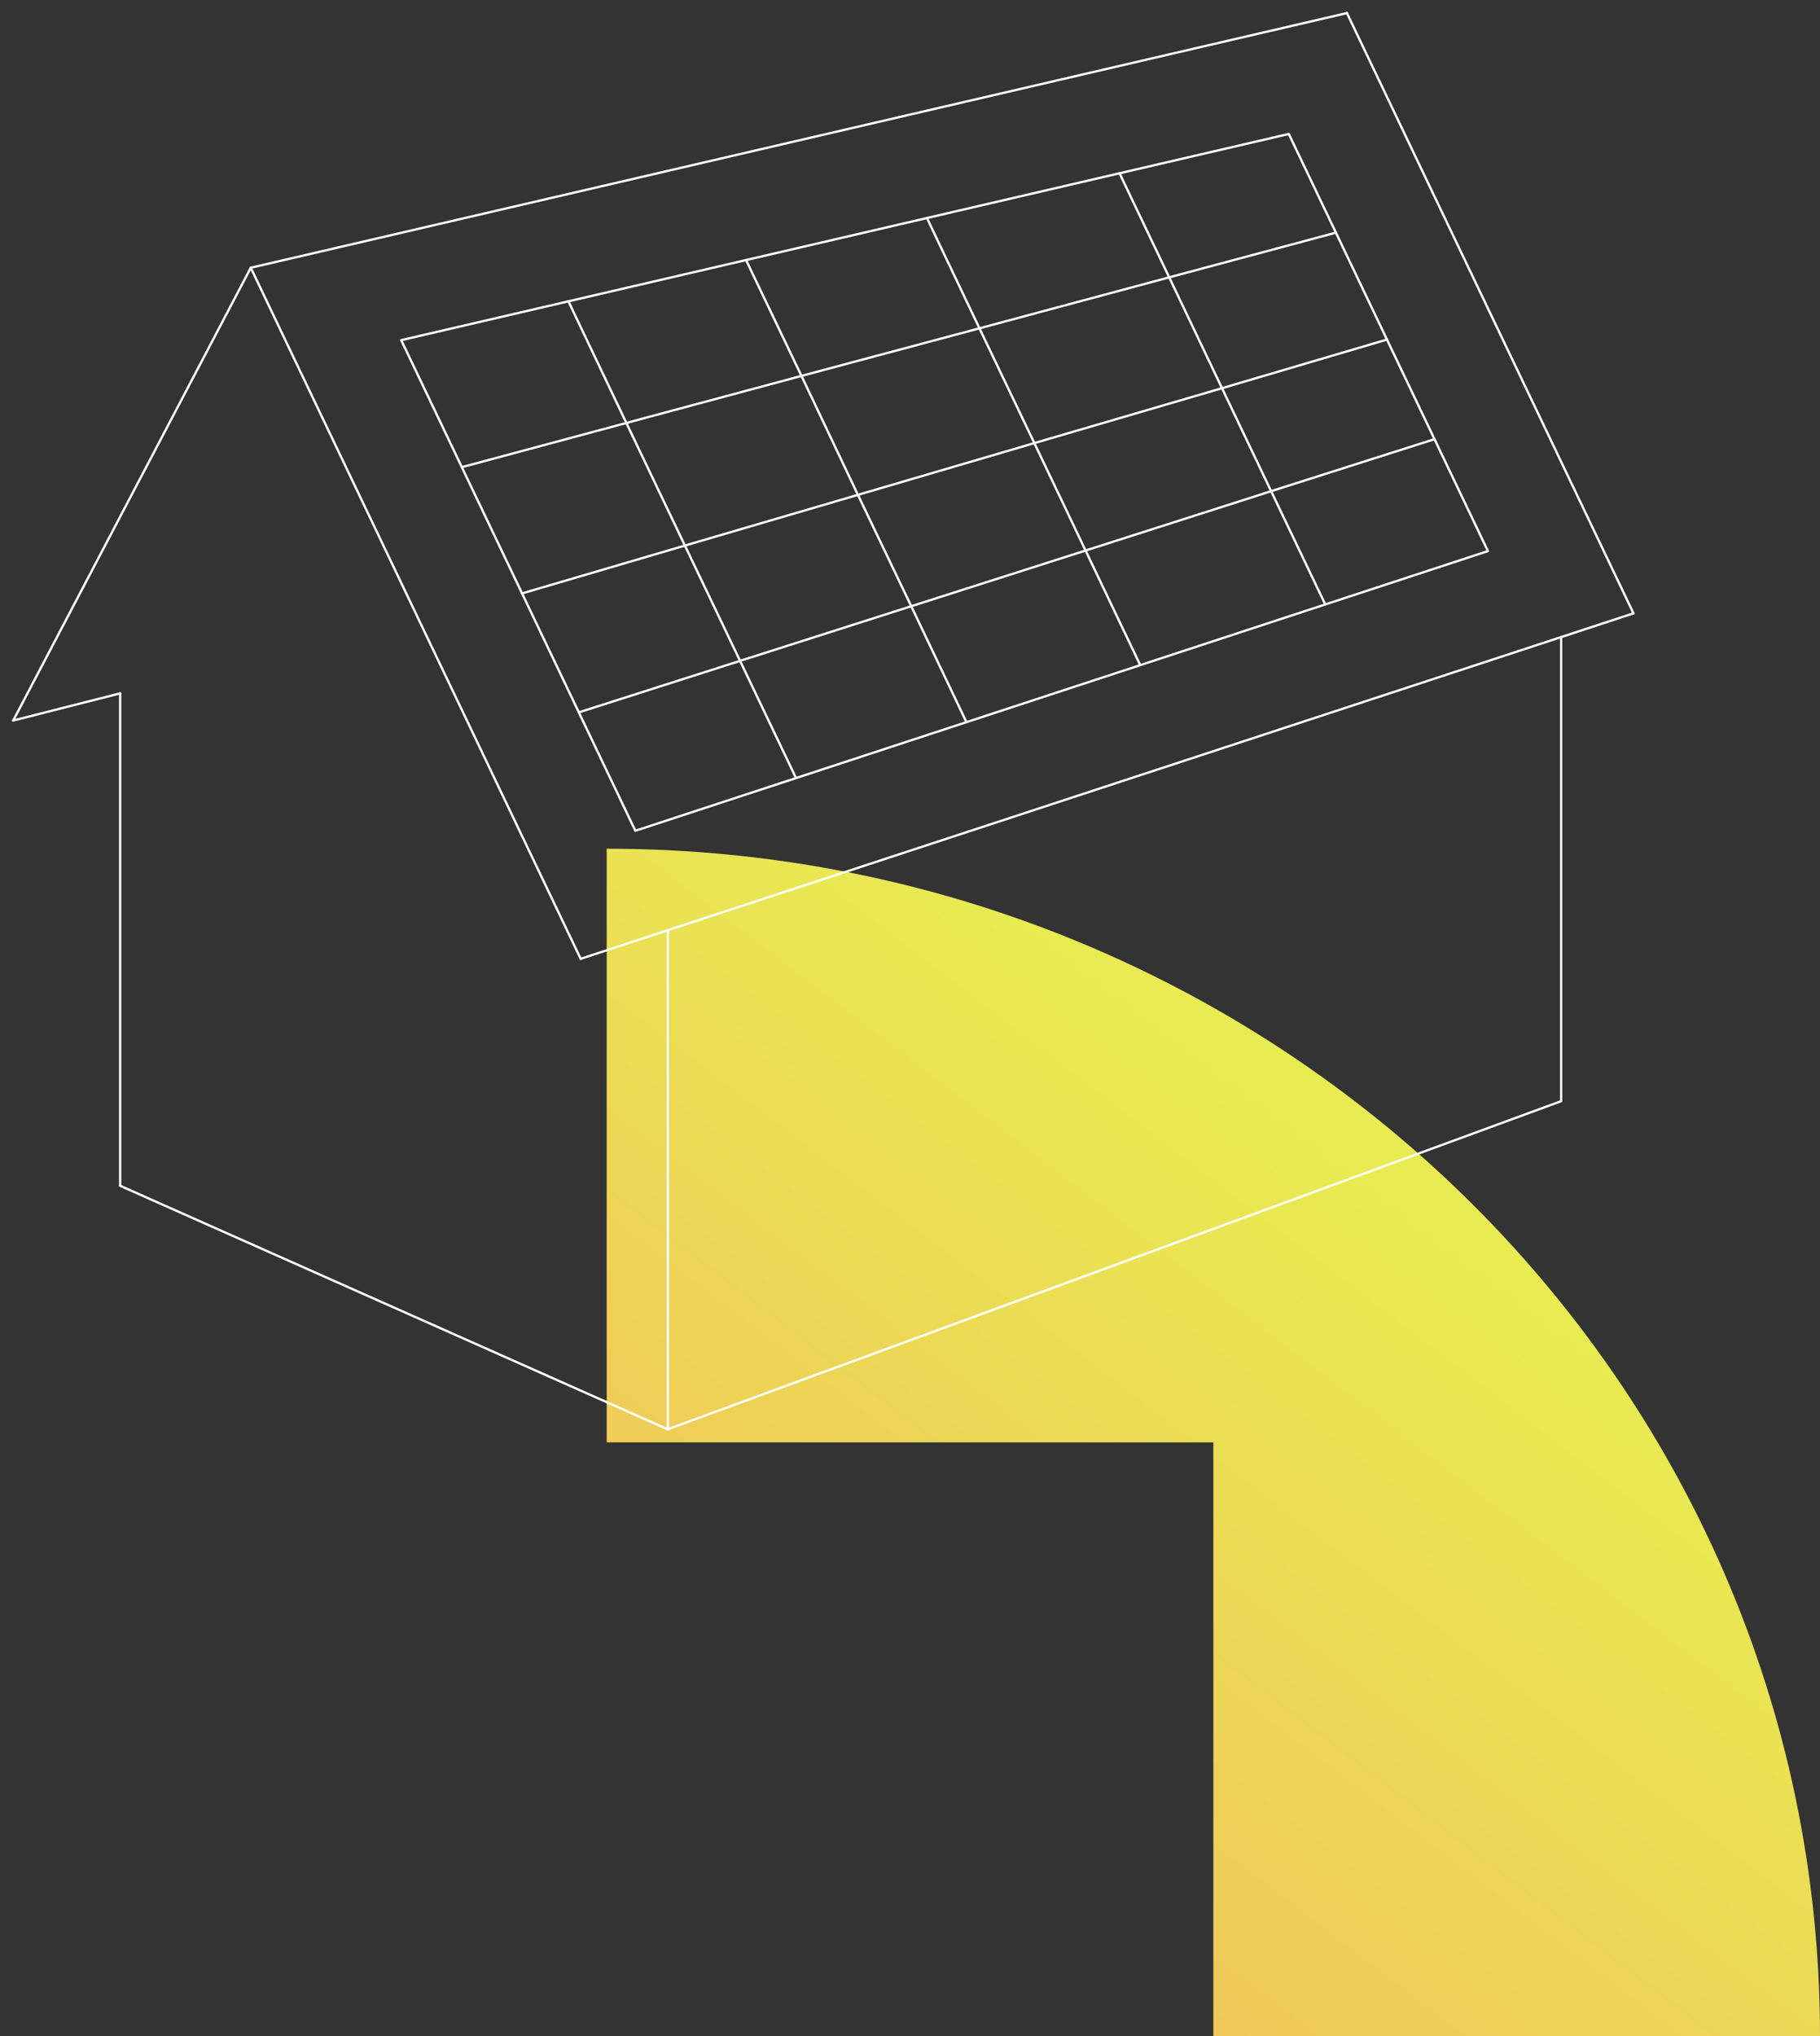
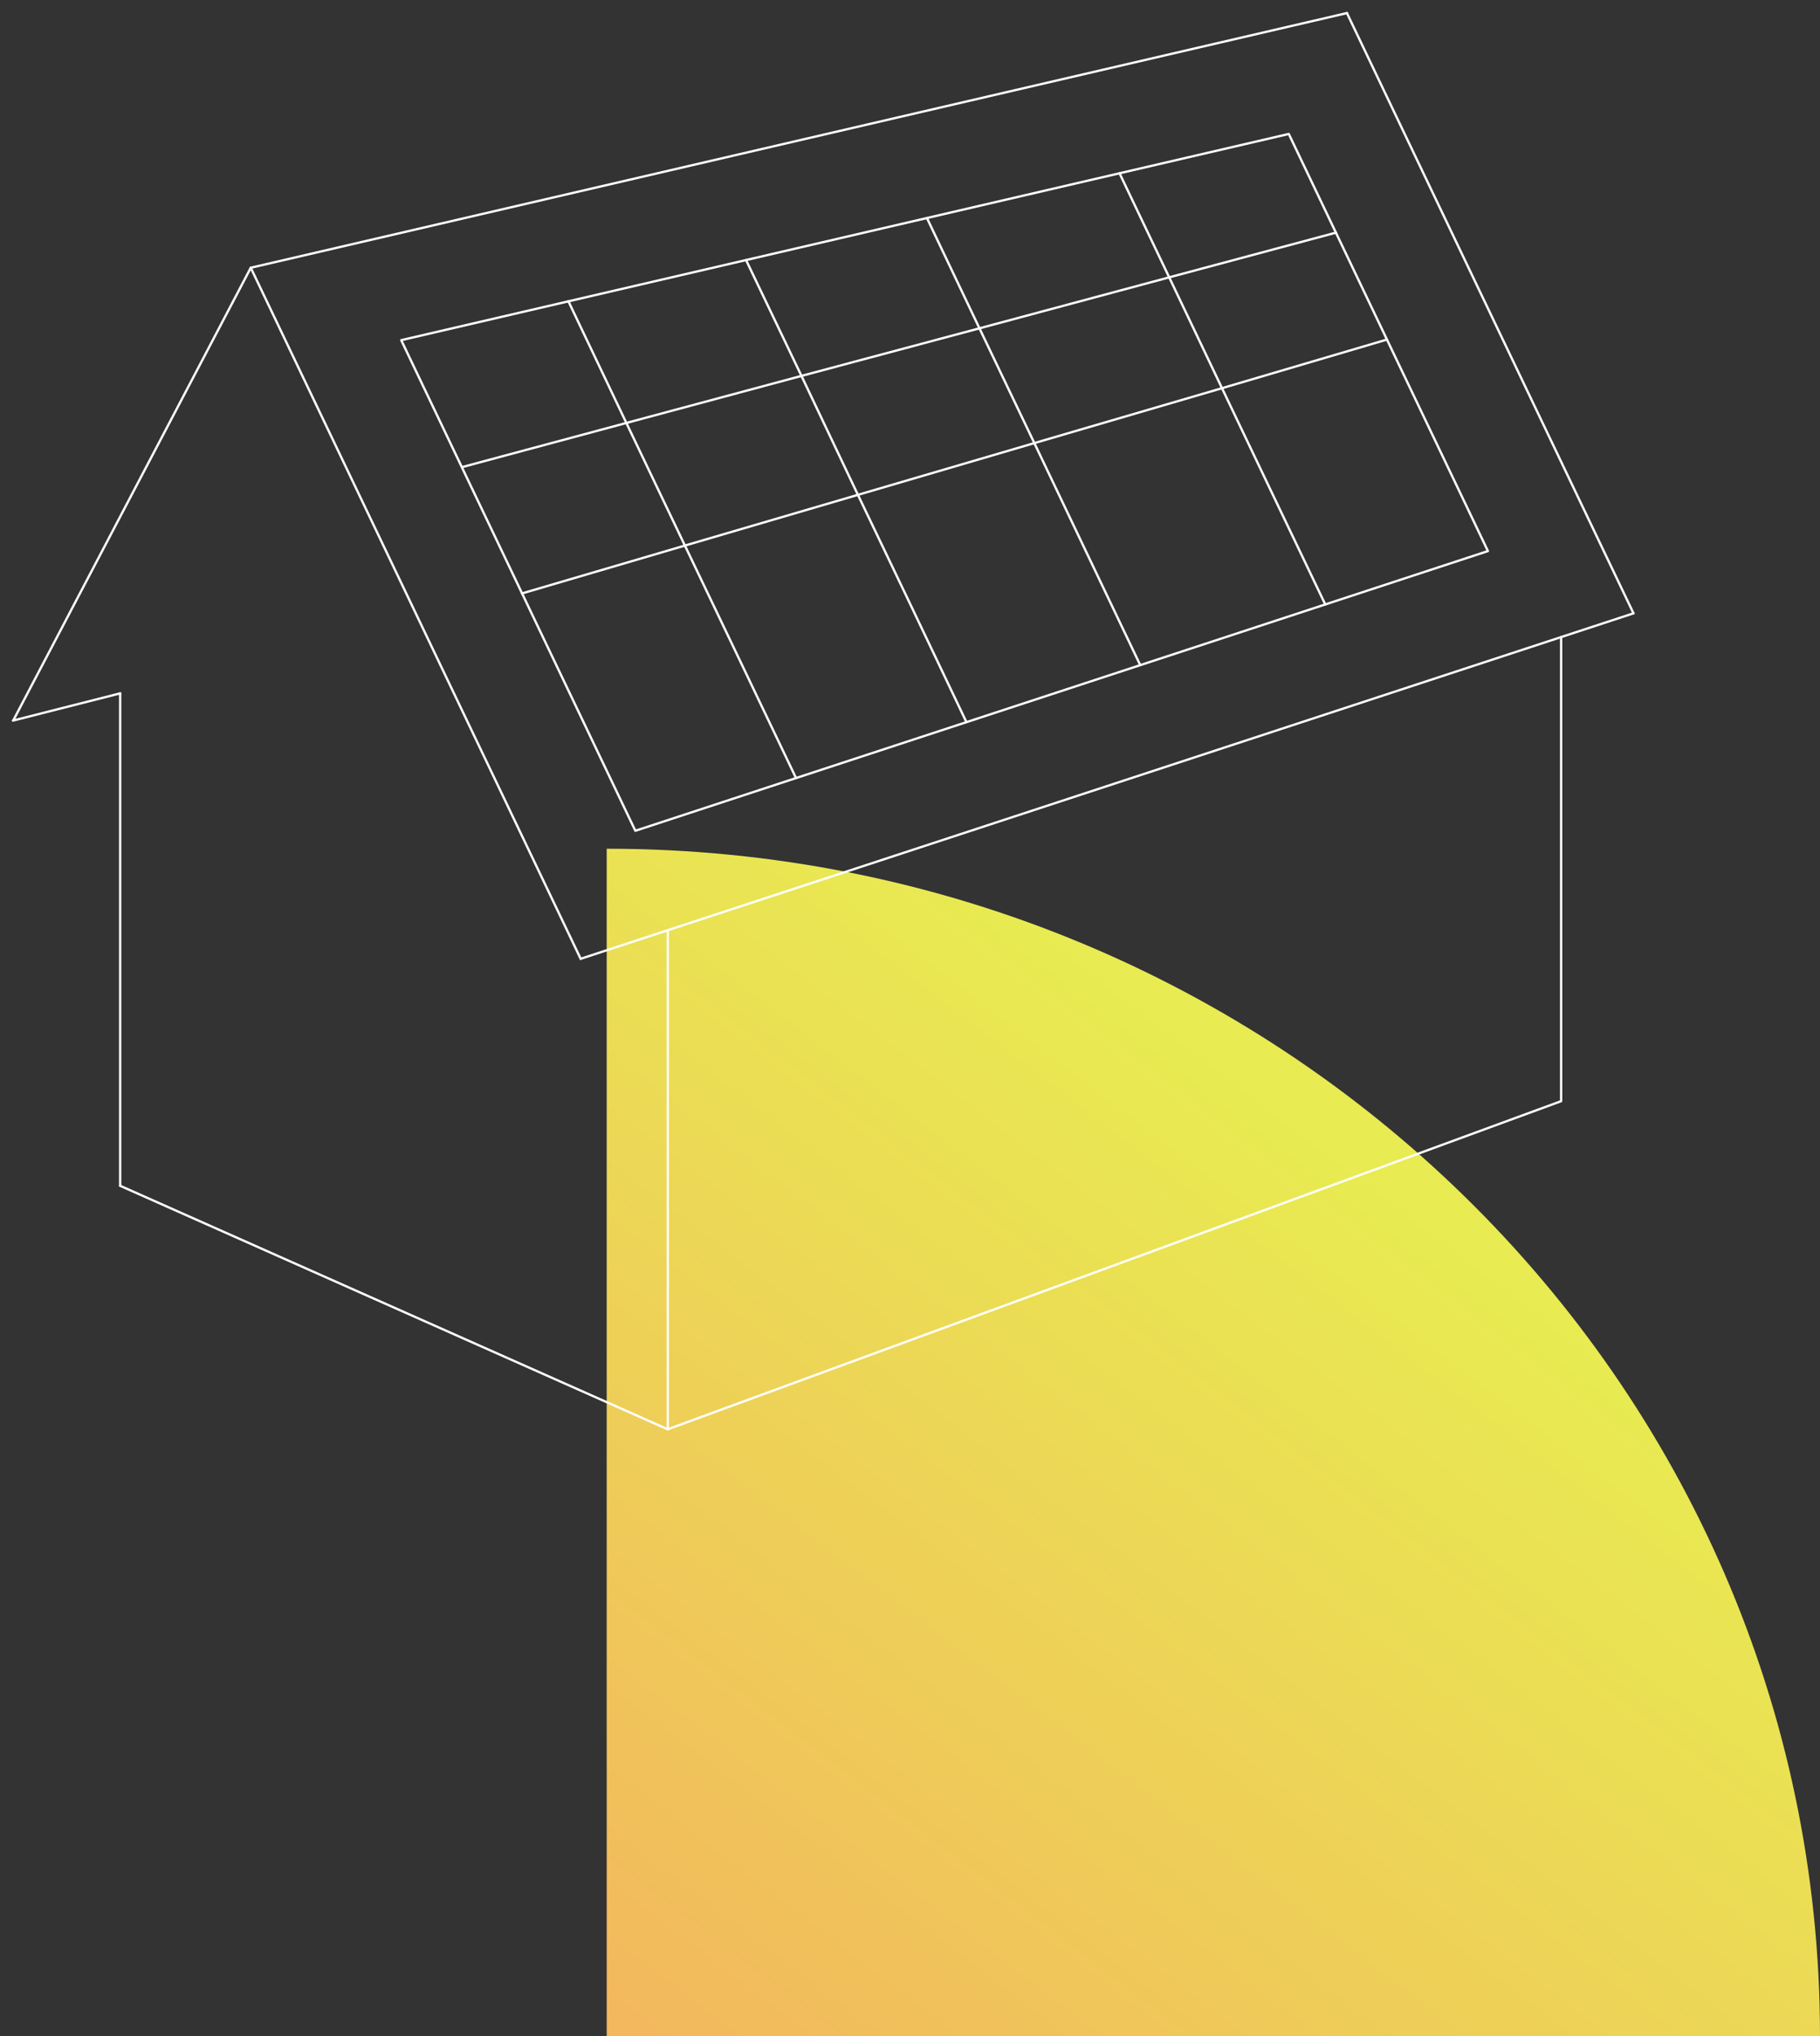
<svg xmlns="http://www.w3.org/2000/svg" width="794.964" height="889.125" viewBox="0 0 794.964 889.125">
  <rect x="0" y="0" width="794.964" height="889.125" fill="#333333" stroke="none" />
  <defs>
    <linearGradient id="linear-gradient" x1="0.627" y1="0.275" x2="-0.473" y2="1.679" gradientUnits="objectBoundingBox">
      <stop offset="0" stop-color="#e8eb51" />
      <stop offset="0.788" stop-color="#f89e63" />
      <stop offset="1" stop-color="#f99964" />
    </linearGradient>
    <clipPath id="clip-path">
      <rect id="Rectangle_35" data-name="Rectangle 35" width="719.205" height="629.875" fill="none" stroke="#fff" stroke-width="1" />
    </clipPath>
  </defs>
  <g id="Group_316" data-name="Group 316" transform="translate(-835 -2279.092)">
-     <path id="Path_77" data-name="Path 77" d="M146.637,0V259.251H411.619V518.5H676.6C676.6,232.141,439.328,0,146.637,0Z" transform="translate(953.363 2649.717)" fill="url(#linear-gradient)" />
+     <path id="Path_77" data-name="Path 77" d="M146.637,0V259.251V518.5H676.6C676.6,232.141,439.328,0,146.637,0Z" transform="translate(953.363 2649.717)" fill="url(#linear-gradient)" />
    <g id="Group_115" data-name="Group 115" transform="translate(2128 852.062)">
      <g id="Group_115-2" data-name="Group 115" transform="translate(-1293 1427.03)">
        <g id="Group_110" data-name="Group 110" transform="translate(0 0)">
          <g id="Group_109" data-name="Group 109" clip-path="url(#clip-path)">
            <line id="Line_4" data-name="Line 4" x1="103.771" y2="197.736" transform="translate(5.763 116.923)" fill="none" stroke="#fff" stroke-linecap="round" stroke-linejoin="round" stroke-width="1" />
            <line id="Line_5" data-name="Line 5" x1="459.869" y2="150.862" transform="translate(253.628 267.829)" fill="none" stroke="#fff" stroke-linecap="round" stroke-linejoin="round" stroke-width="1" />
            <line id="Line_6" data-name="Line 6" y1="111.214" x2="478.796" transform="translate(109.534 5.709)" fill="none" stroke="#fff" stroke-linecap="round" stroke-linejoin="round" stroke-width="1" />
            <path id="Path_68" data-name="Path 68" d="M415.759,24.369V227.036L25.55,370.307" transform="translate(266.129 253.83)" fill="none" stroke="#fff" stroke-linecap="round" stroke-linejoin="round" stroke-width="1" />
            <line id="Line_7" data-name="Line 7" x1="239.198" y1="106.351" transform="translate(52.486 517.816)" fill="none" stroke="#fff" stroke-linecap="round" stroke-linejoin="round" stroke-width="1" />
          </g>
        </g>
        <line id="Line_8" data-name="Line 8" y1="215.042" transform="translate(52.486 302.777)" fill="none" stroke="#fff" stroke-linecap="round" stroke-linejoin="round" stroke-width="1" />
        <line id="Line_9" data-name="Line 9" x2="144.115" y2="301.815" transform="translate(109.534 116.923)" fill="none" stroke="#fff" stroke-linecap="round" stroke-linejoin="round" stroke-width="1" />
        <g id="Group_112" data-name="Group 112" transform="translate(0 0)">
          <g id="Group_111" data-name="Group 111" clip-path="url(#clip-path)">
            <line id="Line_10" data-name="Line 10" y1="217.965" transform="translate(291.684 406.202)" fill="none" stroke="#fff" stroke-linecap="round" stroke-linejoin="round" stroke-width="1" />
            <line id="Line_11" data-name="Line 11" x1="46.783" y2="11.884" transform="translate(5.703 302.777)" fill="none" stroke="#fff" stroke-linecap="round" stroke-linejoin="round" stroke-width="1" />
            <line id="Line_12" data-name="Line 12" x2="125.165" y2="262.122" transform="translate(588.332 5.711)" fill="none" stroke="#fff" stroke-linecap="round" stroke-linejoin="round" stroke-width="1" />
          </g>
        </g>
        <path id="Path_69" data-name="Path 69" d="M15.351,95.173,117.615,309.416l372.4-122.139L403.037,5.124Z" transform="translate(159.899 53.37)" fill="none" stroke="#fff" stroke-linecap="round" stroke-linejoin="round" stroke-width="1" />
        <path id="Path_70" data-name="Path 70" d="M17.676,111.3,89.482,92.007l76.487-20.549,77.743-20.777,82.88-22.261L399.425,8.9" transform="translate(184.107 92.693)" fill="none" stroke="#fff" stroke-linecap="round" stroke-linejoin="round" stroke-width="1" />
        <path id="Path_71" data-name="Path 71" d="M19.976,123.838,91.1,102.946,166.671,80.8l77.058-22.6,81.967-23.973,72.035-21.234" transform="translate(208.064 135.294)" fill="none" stroke="#fff" stroke-linecap="round" stroke-linejoin="round" stroke-width="1" />
-         <path id="Path_72" data-name="Path 72" d="M22.146,136.1l70.436-22.489,74.775-23.859L243.5,65.431l81.053-25.914L395.9,16.8" transform="translate(230.666 174.979)" fill="none" stroke="#fff" stroke-linecap="round" stroke-linejoin="round" stroke-width="1" />
        <path id="Path_73" data-name="Path 73" d="M21.746,11.519l25.343,53.2,25.572,53.541L96.748,168.6l24.43,51.143" transform="translate(226.5 119.983)" fill="none" stroke="#fff" stroke-linecap="round" stroke-linejoin="round" stroke-width="1" />
        <path id="Path_74" data-name="Path 74" d="M28.545,9.949l24.2,50.573,24.658,51.943L100.694,161.1l24.088,50.573" transform="translate(297.329 103.63)" fill="none" stroke="#fff" stroke-linecap="round" stroke-linejoin="round" stroke-width="1" />
        <path id="Path_75" data-name="Path 75" d="M35.466,8.339,58.412,56.514,82.385,106.63l22.375,46.92,23.859,50" transform="translate(369.407 86.86)" fill="none" stroke="#fff" stroke-linecap="round" stroke-linejoin="round" stroke-width="1" />
        <path id="Path_76" data-name="Path 76" d="M42.836,6.629l21.69,45.435,23.06,48.4,21.462,44.979,23.631,49.431" transform="translate(446.172 69.049)" fill="none" stroke="#fff" stroke-linecap="round" stroke-linejoin="round" stroke-width="1" />
      </g>
    </g>
  </g>
</svg>